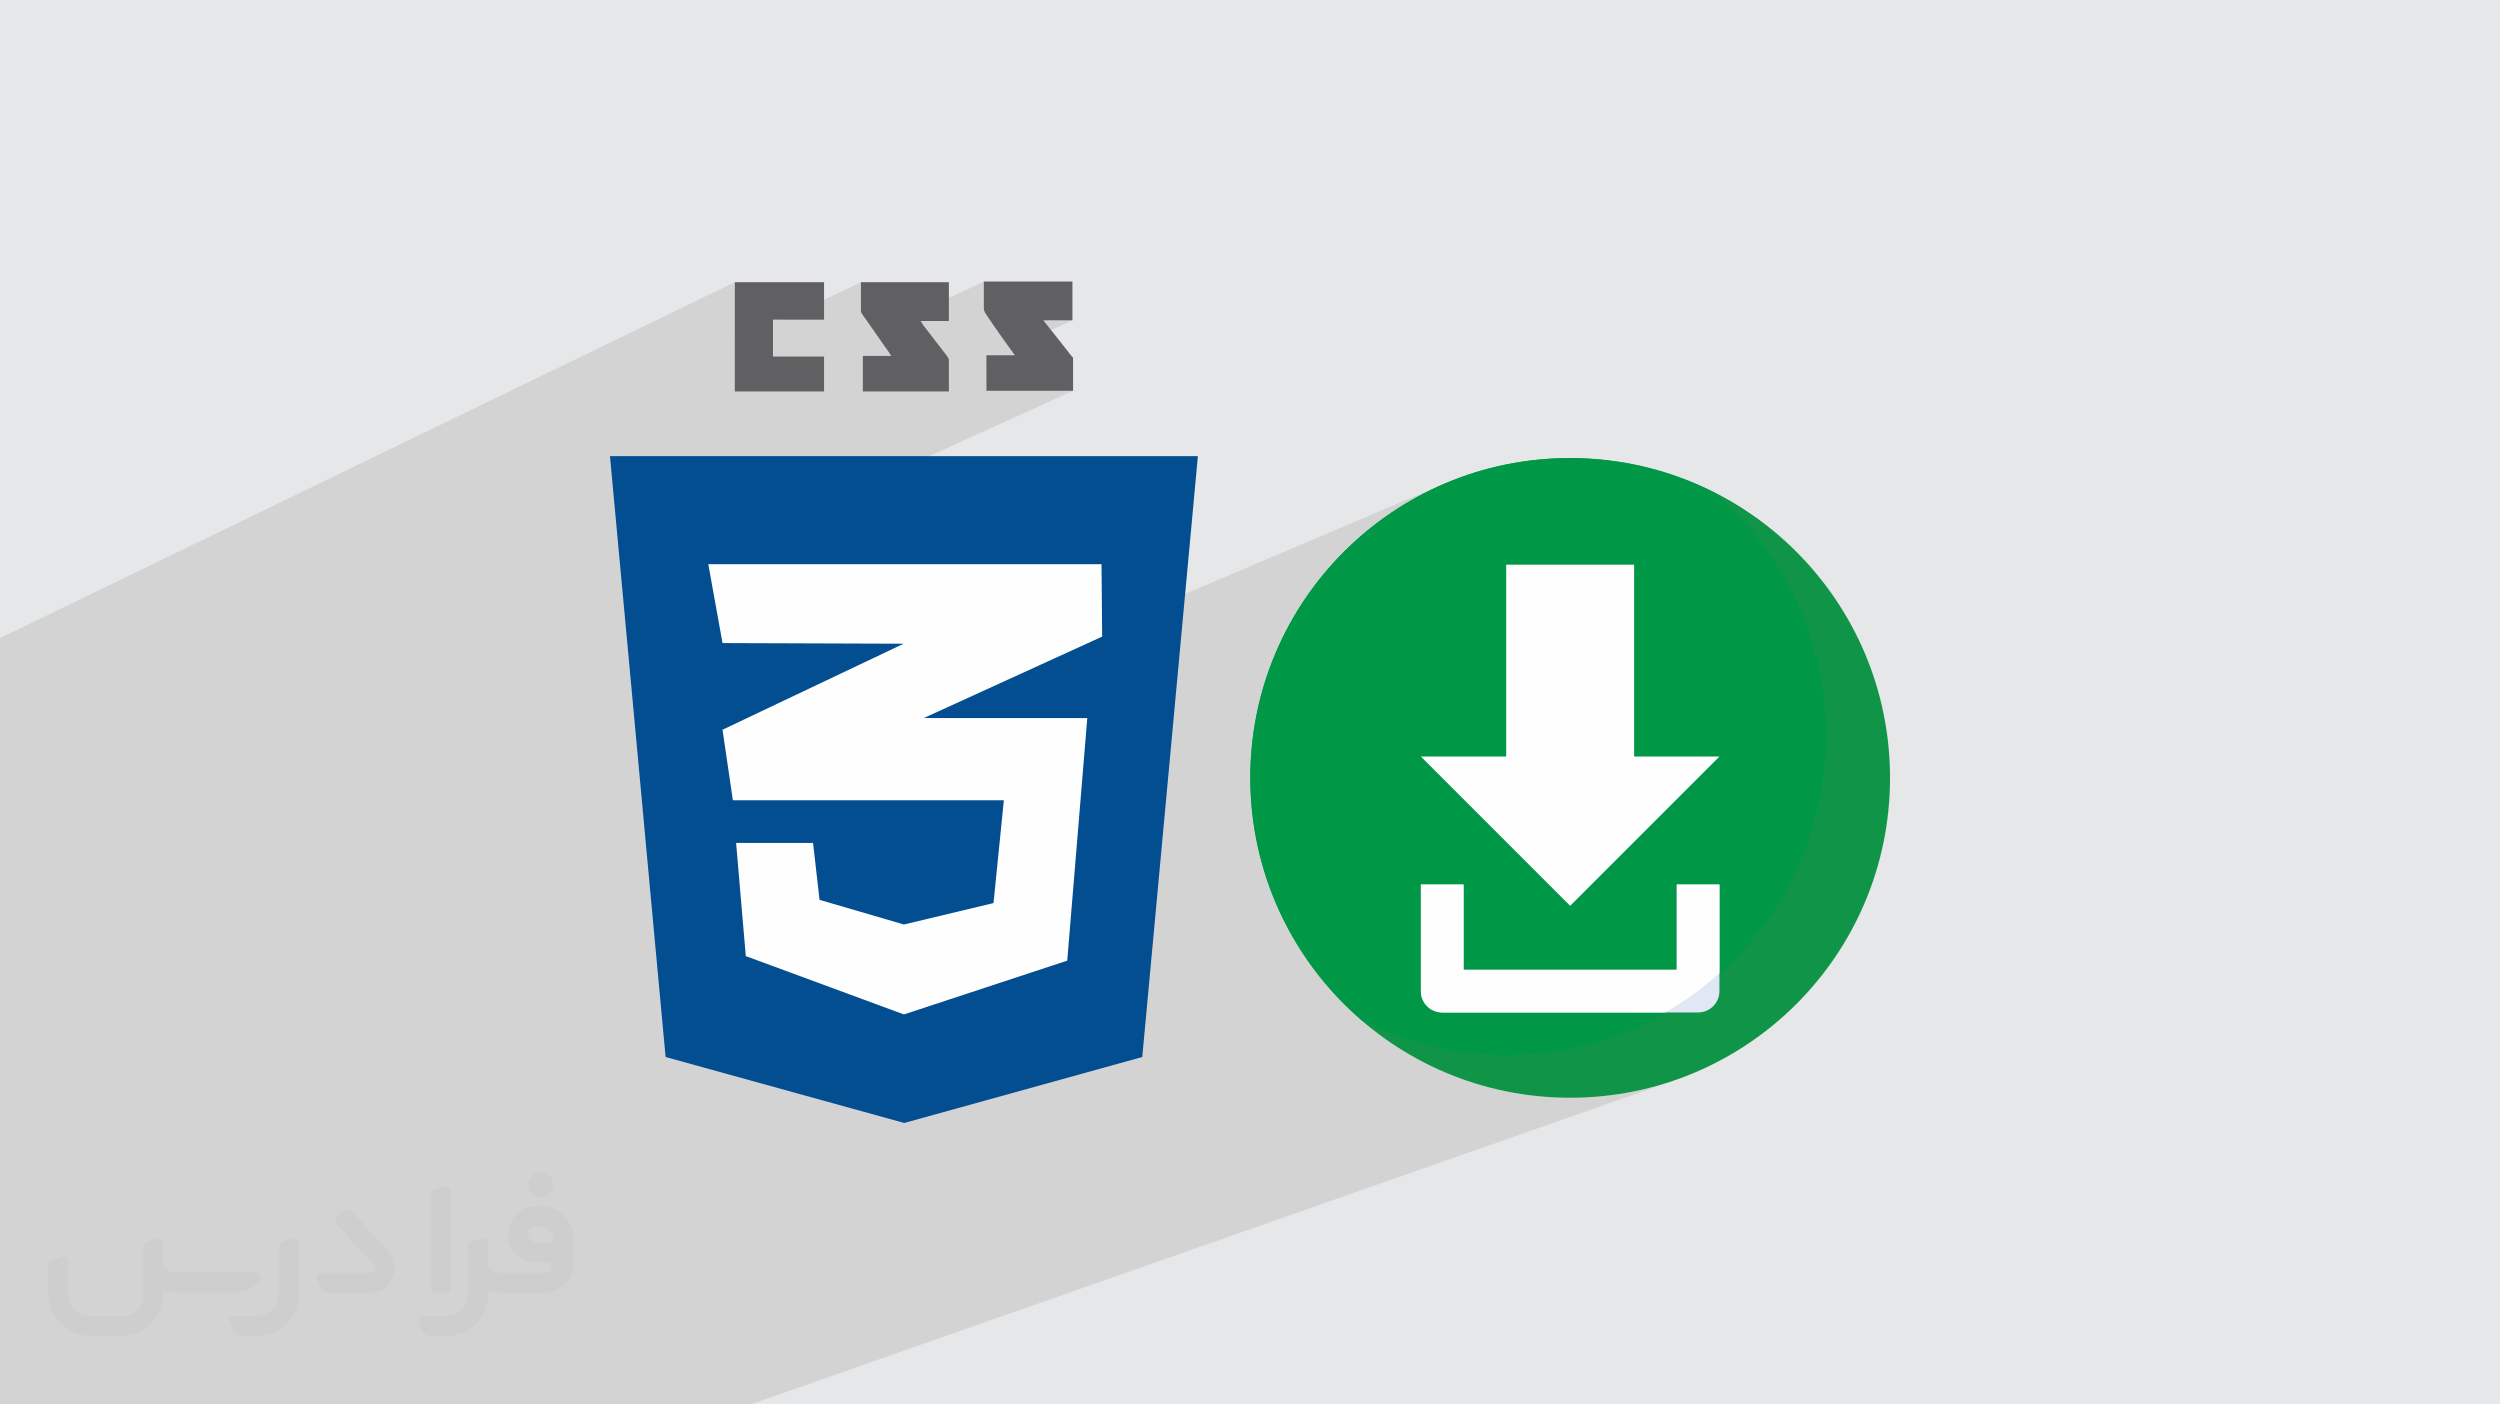
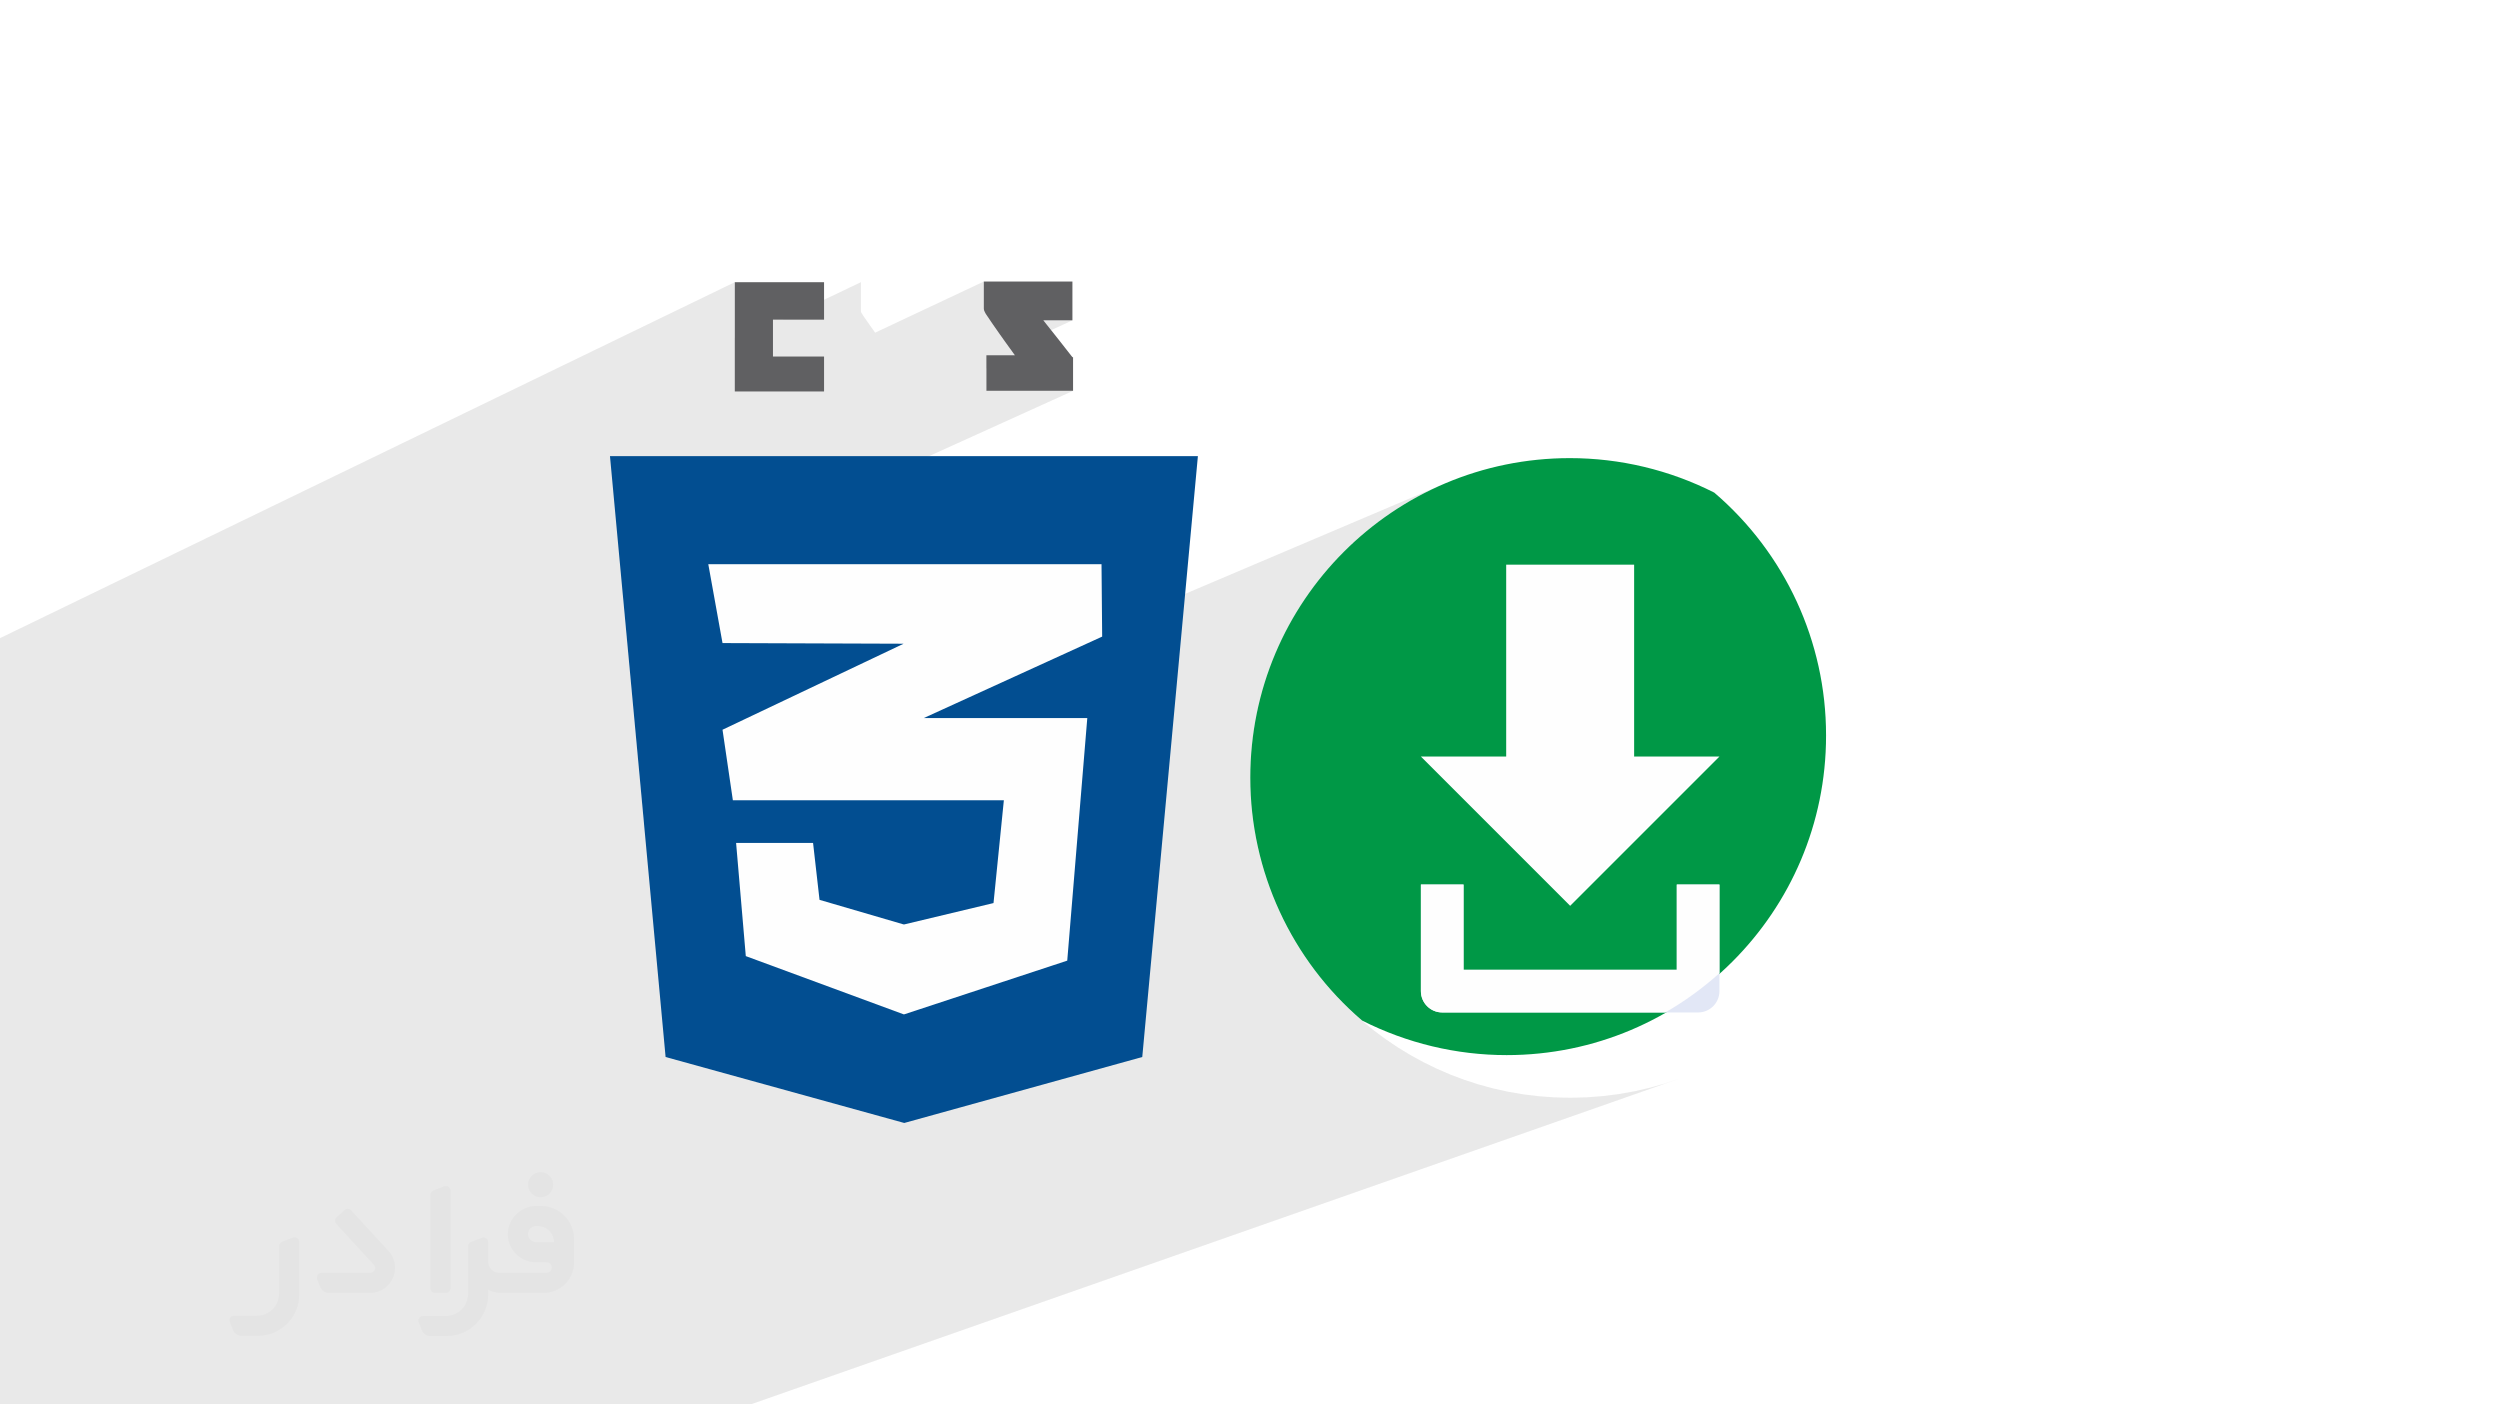
<svg xmlns="http://www.w3.org/2000/svg" xml:space="preserve" width="94.192mm" height="52.917mm" version="1.0" style="shape-rendering:geometricPrecision; text-rendering:geometricPrecision; image-rendering:optimizeQuality; fill-rule:evenodd; clip-rule:evenodd" viewBox="0 0 9404.92 5283.66">
  <defs>
    <style type="text/css">
   
    .fil7 {fill:#009846;fill-rule:nonzero}
    .fil4 {fill:#024E91;fill-rule:nonzero}
    .fil6 {fill:#109448;fill-rule:nonzero}
    .fil3 {fill:#606062;fill-rule:nonzero}
    .fil8 {fill:#E2E7F6;fill-rule:nonzero}
    .fil5 {fill:#FEFEFE;fill-rule:nonzero}
    .fil2 {fill:#373435;fill-rule:nonzero;fill-opacity:0.031}
    .fil1 {fill:#2B2A29;fill-opacity:0.102}
    .fil0 {fill:#E6E7E8}
   
  </style>
  </defs>
  <g id="Layer_x0020_1">
-     <polygon class="fil0" points="-0,0 9404.92,0 9404.92,5283.66 -0,5283.66 " />
    <polygon class="fil1" points="-0,3300.58 -0,3169.53 -0,3114.17 -0,3094.61 -0,3066.83 -0,3050.91 -0,3022.32 -0,2980.36 -0,2921.29 -0,2919.1 -0,2911.85 -0,2904.98 -0,2891.58 -0,2887.82 -0,2878.04 -0,2860.02 -0,2833.29 -0,2800.96 -0,2796.37 -0,2776.09 -0,2722.18 -0,2705.93 -0,2675.11 -0,2607.44 -0,2592.14 -0,2400.69 2764.3,1061.5 2764.3,1074.49 2764.3,1087.48 2764.3,1100.44 2764.3,1113.4 2764.3,1126.34 2764.3,1139.28 2764.3,1152.2 2764.3,1165.11 2764.3,1178 2764.3,1190.89 2764.3,1203.77 2764.3,1216.63 2764.3,1229.49 2764.3,1242.34 2764.3,1255.19 2764.3,1268.02 2764.3,1271.22 2907.85,1202.62 2919.71,1202.62 2931.57,1202.62 2943.14,1202.62 3238.77,1061.51 3238.77,1075.2 3238.77,1088.89 3238.77,1102.58 3238.77,1116.26 3238.77,1129.95 3238.77,1143.64 3238.77,1157.32 3238.77,1171.01 3238.98,1172.83 3239.57,1174.65 3240.43,1176.48 3241.5,1178.31 3242.68,1180.12 3243.9,1181.95 3245.06,1183.78 3246.07,1185.61 3252.03,1194.27 3258.03,1202.94 3264.08,1211.61 3270.17,1220.27 3276.28,1228.95 3282.41,1237.62 3288.56,1246.28 3292.26,1251.48 3701.06,1059.08 3701.06,1071.85 3701.06,1084.63 3701.06,1097.4 3701.06,1110.18 3701.06,1122.95 3701.06,1135.73 3701.06,1148.5 3701.06,1161.27 3701.27,1164.01 3701.86,1166.7 3702.72,1169.36 3703.79,1171.92 3704.97,1174.36 3706.19,1176.67 3707.35,1178.8 3708.36,1180.73 3714.77,1190.32 3721.25,1199.9 3727.78,1209.49 3734.36,1219.09 3741,1228.71 3747.71,1238.35 3754.46,1248 3761.28,1257.69 3768.15,1267.39 3773.64,1275.11 3924.9,1205.08 3939.29,1205.08 3953.29,1205.08 3967.02,1205.08 3980.55,1205.08 3993.97,1205.08 4007.36,1205.08 4020.8,1205.08 4034.39,1205.08 3800.76,1312.89 3803.36,1316.5 3810.57,1326.45 3817.84,1336.46 3710.78,1385.76 3710.78,1387.56 3710.78,1395.94 3710.78,1404.27 3710.78,1412.59 3710.78,1420.88 3710.78,1429.14 3710.78,1437.39 3710.78,1445.62 3710.78,1453.85 3710.78,1462.07 3710.78,1470.27 3721.04,1470.27 3731.28,1470.27 3741.52,1470.27 3751.74,1470.27 3761.94,1470.27 3772.15,1470.27 3782.34,1470.27 3792.52,1470.27 3802.69,1470.27 3812.87,1470.27 3823.03,1470.27 3833.19,1470.27 3843.35,1470.27 3853.51,1470.27 3863.65,1470.27 3873.81,1470.27 3883.95,1470.27 3894.1,1470.27 3904.26,1470.27 3914.41,1470.27 3924.58,1470.27 3934.74,1470.27 3944.91,1470.27 3955.08,1470.27 3965.27,1470.27 3975.46,1470.27 3985.66,1470.27 3995.87,1470.27 4006.09,1470.27 4016.32,1470.27 4026.56,1470.27 4036.82,1470.27 2343.05,2238.23 2422.72,3098.9 5438.53,1817.66 5398.43,1835.47 5359.11,1854.68 5320.6,1875.27 5282.96,1897.2 5246.2,1920.43 5210.34,1944.95 5175.43,1970.71 5141.51,1997.68 5108.59,2025.82 5076.7,2055.13 5045.9,2085.54 5016.21,2117.04 4987.64,2149.6 4960.25,2183.17 4934.06,2217.73 4909.1,2253.26 4885.4,2289.7 4863.01,2327.04 4841.94,2365.24 4822.24,2404.27 4803.93,2444.1 4787.03,2484.69 4771.61,2526.02 4757.67,2568.04 4745.24,2610.74 4734.37,2654.08 4725.09,2698.02 4717.42,2742.53 4711.4,2787.59 4707.06,2833.15 4704.43,2879.2 4703.55,2925.69 4703.58,2933.23 4703.65,2940.77 4703.77,2948.3 4703.94,2955.82 4704.16,2963.33 4704.43,2970.84 4704.74,2978.35 4705.09,2985.85 4705.29,2989.98 4705.44,2992.74 4705.6,2995.5 4705.76,2998.26 4705.93,3001.02 4706.11,3003.77 4706.28,3006.53 4706.47,3009.28 4706.67,3012.04 4712.18,3070.2 4720.4,3127.53 4731.3,3183.94 4744.78,3239.4 4760.79,3293.8 4779.26,3347.12 4800.13,3399.26 4823.34,3450.18 4848.8,3499.78 4876.46,3548.03 4906.25,3594.84 4938.1,3640.15 4971.96,3683.9 5007.75,3726.02 5045.4,3766.44 5084.85,3805.09 5126.04,3841.91 5168.89,3876.85 5213.35,3909.81 5259.34,3940.75 5306.8,3969.6 5355.66,3996.28 5405.87,4020.73 5457.34,4042.9 5510.01,4062.7 5563.83,4080.08 5618.71,4094.96 5674.6,4107.29 5731.43,4117 5789.14,4124.01 5847.66,4128.26 5906.91,4129.7 5968.83,4128.13 6029.94,4123.49 6090.16,4115.83 6149.41,4105.25 6207.63,4091.82 6264.74,4075.6 6320.64,4056.68 2822.89,5283.66 806.79,5283.66 594.23,5283.66 -0,5283.66 -0,4967.64 -0,4888.19 -0,4868.73 -0,4865.1 -0,4812.82 -0,4128.17 " />
    <g id="_1950147940480">
      <path class="fil2" d="M1125.4 4672.59l0 197.03c0,20.41 -3.74,40.82 -11.66,59.56 -7.92,18.74 -19.16,36.25 -33.74,50.4 -14.58,14.58 -31.65,25.82 -50.4,33.74 -18.74,7.92 -39.15,11.66 -59.56,11.66l-60.82 0c-7.08,0 -14.16,-2.08 -19.99,-6.25 -5.83,-4.16 -10.41,-9.58 -12.92,-16.25l-11.24 -29.16c-0.83,-2.5 -1.25,-5.41 -1.25,-8.33 0,-2.92 1.25,-5.42 2.92,-7.92 1.67,-2.5 3.74,-4.16 6.25,-5.41 2.5,-1.25 5.41,-2.09 7.91,-1.67l86.23 0c22.08,0 42.91,-8.75 58.73,-24.57 15.41,-15.42 24.15,-36.65 24.15,-58.73l0 -179.12c0,-3.33 1.26,-6.66 3.33,-9.58 2.09,-2.92 5,-5 7.92,-6.25l40.82 -15.83c2.5,-0.84 5.41,-1.25 8.33,-0.84 2.92,0.42 5.42,1.26 7.5,2.92 2.09,1.67 4.17,3.75 5.42,6.25 1.25,2.92 2.08,5.83 2.08,8.33z" />
      <path class="fil2" d="M2033.88 4536.8l-15 0c-59.57,0 -109.13,48.73 -108.31,107.88 0.42,27.5 12.08,54.16 31.66,73.32 19.57,19.57 46.23,30.4 74.14,30.4l39.57 0c5.42,0 10.41,2.08 14.17,5.83 3.74,3.74 5.83,8.75 5.83,14.16 0,5.42 -2.09,10.41 -5.83,14.17 -3.75,3.74 -8.75,5.83 -14.17,5.83l-179.11 0c-10.83,0 -20.83,-4.58 -28.33,-12.08 -7.5,-7.5 -11.66,-17.91 -12.08,-28.33l0 -74.98c0,-2.92 -0.83,-5.41 -2.08,-7.92 -1.25,-2.5 -3.33,-4.57 -5.42,-6.24 -2.08,-1.67 -4.99,-2.51 -7.5,-2.92 -2.92,-0.42 -5.41,0 -8.33,0.83l-41.24 15.83c-2.92,1.25 -5.83,3.33 -7.92,6.25 -2.08,2.92 -2.92,6.25 -2.92,9.58l0 179.12c0,22.08 -8.75,43.32 -24.15,58.73 -15.42,15.42 -36.65,24.57 -58.73,24.57l-86.64 0.01c-2.92,0 -5.42,0.83 -7.92,2.08 -2.5,1.25 -4.58,3.33 -6.25,5.42 -1.66,2.5 -2.5,4.99 -2.92,7.5 -0.41,2.92 0,5.41 1.26,8.33l11.24 29.16c2.5,6.67 7.08,12.5 12.91,16.66 5.83,4.16 12.91,6.25 20,5.83l60.81 0c41.24,0 80.81,-16.25 109.97,-45.82 29.16,-29.16 45.81,-68.74 45.81,-109.97l0 -18.32c15.84,7.91 33.33,12.08 50.82,12.08l157.03 0c30.41,0 59.99,-12.08 81.65,-33.74 21.66,-21.67 33.74,-50.82 33.74,-81.65l0 -85.81c0,-33.32 -13.33,-65.39 -36.65,-89.14 -23.74,-23.74 -55.82,-36.65 -89.14,-36.65zm50.39 136.2l-66.64 0c-7.92,0 -15.42,-2.5 -21.25,-7.91 -5.83,-5.42 -9.59,-12.5 -10.41,-20.42 0,-4.16 0.42,-8.75 2.08,-12.91 1.67,-4.16 3.75,-7.91 6.67,-10.82 5.83,-5.42 13.75,-8.76 21.66,-8.76l7.09 0c16.25,0 31.65,6.25 42.9,17.91 11.66,11.25 17.91,26.66 17.91,42.91z" />
      <path class="fil2" d="M1694.39 4478.9l0 367.39c0,2.08 -0.42,4.57 -1.25,6.66 -0.84,2.09 -2.09,4.16 -3.75,5.83 -1.67,1.67 -3.33,2.92 -5.41,3.74 -2.09,0.84 -4.16,1.26 -6.67,1.26l-40.82 0c-2.08,0 -4.58,-0.42 -6.66,-1.26 -2.09,-0.83 -4.16,-2.08 -5.42,-3.74 -1.66,-1.67 -2.92,-3.74 -3.74,-5.83 -0.83,-2.09 -1.25,-4.58 -1.25,-6.66l0 -351.57c0,-3.32 0.83,-6.66 2.92,-9.58 2.08,-2.92 4.58,-5 7.91,-6.25l40.83 -15.83c2.5,-0.84 5.41,-1.25 8.33,-1.25 2.92,0.41 5.41,1.25 7.5,2.92 2.5,1.66 4.16,3.74 5.41,6.24 1.25,2.09 2.09,5 2.09,7.92z" />
      <path class="fil2" d="M1391.56 4863.79l-153.7 0c-7.08,0 -14.17,-2.09 -20,-6.25 -5.83,-4.16 -10.41,-9.99 -13.33,-16.66l-11.24 -28.74c-0.83,-2.51 -1.25,-5.42 -0.83,-8.34 0.41,-2.92 1.25,-5.41 2.92,-7.91 1.66,-2.51 3.74,-4.16 6.24,-5.42 2.51,-1.25 5.42,-2.08 7.92,-2.08l184.11 0c3.33,0 6.66,-1.25 9.58,-2.92 2.93,-2.09 5,-4.58 6.67,-7.92 1.25,-3.33 1.67,-6.66 1.25,-9.99 -0.42,-3.33 -2.08,-6.67 -4.16,-9.17l-141.63 -154.12c-2.92,-3.33 -4.58,-7.92 -4.58,-12.5 0,-4.58 2.09,-8.75 5.83,-12.08l29.58 -27.49c3.33,-2.92 7.92,-4.58 12.5,-4.58 4.58,0.42 8.75,2.09 12.08,5.83l140.37 152.87c55.41,59.57 12.5,157.46 -69.56,157.46z" />
-       <path class="fil2" d="M977.53 4817.97l-20 17.07c-20.83,17.91 -47.49,27.91 -74.98,27.91l-211.19 0c-19.57,0 -39.15,-4.16 -57.06,-12.49l0 16.25c0,20.82 -4.16,41.65 -12.08,60.81 -7.91,19.16 -19.57,36.65 -34.57,51.65 -14.58,14.58 -32.07,26.24 -51.65,34.58 -19.16,7.91 -39.99,12.07 -60.82,12.07l-114.55 0.01c-20.83,0 -41.66,-4.17 -60.82,-12.08 -19.16,-7.92 -36.65,-19.58 -51.65,-34.58 -14.58,-14.58 -26.24,-32.07 -34.57,-51.65 -7.92,-19.16 -12.08,-39.98 -12.08,-60.81l0 -107.89c0,-3.33 1.25,-6.66 2.92,-9.58 2.09,-2.92 4.58,-5 7.92,-6.25l40.82 -15.83c2.5,-0.84 5.41,-1.26 8.33,-0.84 2.92,0.42 5.42,1.25 7.5,2.92 2.09,1.67 4.16,3.75 5.42,6.25 1.25,2.5 2.08,5 2.08,7.92l0 128.71c0,20.83 8.34,40.82 22.92,55.41 14.58,14.58 34.57,22.91 55.4,22.91l125.79 0c20.83,0 40.41,-8.34 54.99,-22.92 14.58,-14.58 22.92,-34.57 22.92,-55.4l0 -184.11c0,-3.33 1.25,-6.67 2.92,-9.59 2.08,-2.92 4.57,-4.99 7.91,-6.24l40.82 -15.84c2.51,-0.83 5.42,-1.25 8.34,-0.83 2.92,0.42 5.41,1.25 7.91,2.92 2.51,1.67 4.17,3.74 5.42,6.25 1.25,2.5 2.08,5.41 2.08,7.91l0 70.4c0,11.66 4.58,23.32 12.92,31.65 8.33,8.34 19.57,13.33 31.65,13.33l307.4 0c3.33,0 7.09,0.84 9.59,2.92 2.92,2.09 5,5 6.25,7.92 1.25,3.33 1.25,6.66 0.41,10.41 0,3.74 -2.08,6.66 -4.57,8.75z" />
      <path class="fil2" d="M2033.88 4503.89c25.82,0 47.07,-21.25 47.07,-47.07 0,-25.83 -21.25,-47.07 -47.07,-47.07 -25.83,0 -47.08,21.24 -47.08,47.07 0,25.82 21.25,47.07 47.08,47.07z" />
    </g>
    <g id="_1950147942112">
      <g>
        <path class="fil3" d="M4036.82 1343.77c0,41.36 0,85.16 0,126.52 -109.48,0 -216.54,0 -326.04,0 0,-43.79 0,-87.6 0,-133.82 36.49,0 70.56,0 107.06,0 -38.92,-53.53 -75.43,-104.62 -109.48,-155.72 -2.44,-4.86 -7.3,-12.16 -7.3,-19.46 0,-34.06 0,-68.13 0,-102.2 111.92,0 221.41,0 333.34,0 0,48.67 0,97.33 0,146 -36.49,0 -70.56,0 -109.49,0 38.93,48.65 75.44,94.89 109.49,138.68l0 0 0 0 2.43 0z" />
-         <path class="fil3" d="M3569.67 1472.72c-107.06,0 -214.12,0 -323.6,0 0,-43.79 0,-87.6 0,-133.82 36.48,0 70.55,0 107.06,0 -4.87,-7.3 -7.3,-9.74 -9.74,-14.6 -31.63,-46.23 -65.7,-92.46 -97.32,-138.69 -2.44,-4.87 -7.3,-9.74 -7.3,-14.6 0,-36.49 0,-72.99 0,-109.49 109.48,0 221.41,0 330.9,0 0,48.67 0,97.32 0,145.99 -36.49,0 -68.13,0 -107.06,0 4.86,4.86 7.3,9.74 9.74,14.6 29.2,38.92 60.83,77.86 90.02,116.79 2.44,4.86 7.3,9.73 7.3,14.6 0,38.92 0,80.29 0,119.22l0 0 0 0z" />
        <path class="fil3" d="M3100.07 1472.72c-111.93,0 -223.85,0 -335.77,0 0,-136.25 0,-272.52 0,-411.21 111.92,0 223.84,0 335.77,0 0,46.23 0,92.46 0,141.12 -65.69,0 -128.95,0 -192.22,0 0,46.23 0,92.46 0,138.69 63.26,0 126.53,0 192.22,0 0,46.23 0,90.02 0,133.83l0 0 0 -2.43z" />
        <polygon class="fil4" points="2294.71,1716.02 2503.96,3976.4 3401.77,4224.58 4297.16,3976.4 4506.42,1716.02 " />
        <polygon class="fil5" points="3737.54,3397.32 3776.48,3010.46 3399.34,3010.46 2757,3010.46 2718.08,2745.23 3399.34,2421.64 2718.08,2419.2 2664.54,2122.37 3399.34,2122.37 4143.88,2122.37 4146.31,2394.87 3474.77,2701.45 4090.35,2701.45 4014.93,3613.87 3401.77,3815.81 3399.34,3815.81 2805.66,3596.83 2769.16,3171.04 3058.71,3171.04 3083.03,3385.16 3399.34,3477.62 3401.77,3477.62 " />
      </g>
      <g>
-         <circle class="fil6" cx="5906.91" cy="2926.41" r="1203.3" />
        <path class="fil7" d="M6869.56 2765.93c0,-0.17 0,-0.3 0,-0.46 0,-350.97 -153.83,-684.36 -420.57,-912.3 -168.3,-85.27 -354.57,-129.74 -543.17,-129.74 -663.88,0 -1202.27,538.37 -1202.27,1202.27 0,351.25 153.81,685.32 420.66,913.55 168.32,85.29 354.91,130.03 543.71,130.03 663.54,0 1201.64,-538.11 1201.64,-1201.64 0,-0.43 0,-1.31 0,-1.75l0 0.04z" />
        <polygon class="fil5" points="5666.23,2124.17 5666.23,2846.16 5345.36,2846.16 5906.9,3407.7 6468.44,2846.16 6147.56,2846.16 6147.56,2124.17 " />
        <path class="fil8" d="M6388.24 3808.79l-962.66 0c-44.3,0.03 -80.22,-35.91 -80.22,-80.2l0 -401.09 160.44 0 0 320.87 802.2 0 0 -320.87 160.45 0 0 401.09c0,44.29 -35.93,80.23 -80.2,80.23l0 -0.03z" />
        <path class="fil5" d="M6307.98 3648.38l-802.2 0 0 -320.87 -160.44 0 0 401.09c0,44.29 35.92,80.23 80.22,80.23l839.27 -0.03c72.67,-41.91 141.25,-91.65 203.67,-147.74l0 -333.56 -160.53 0 0 320.87z" />
      </g>
    </g>
  </g>
</svg>